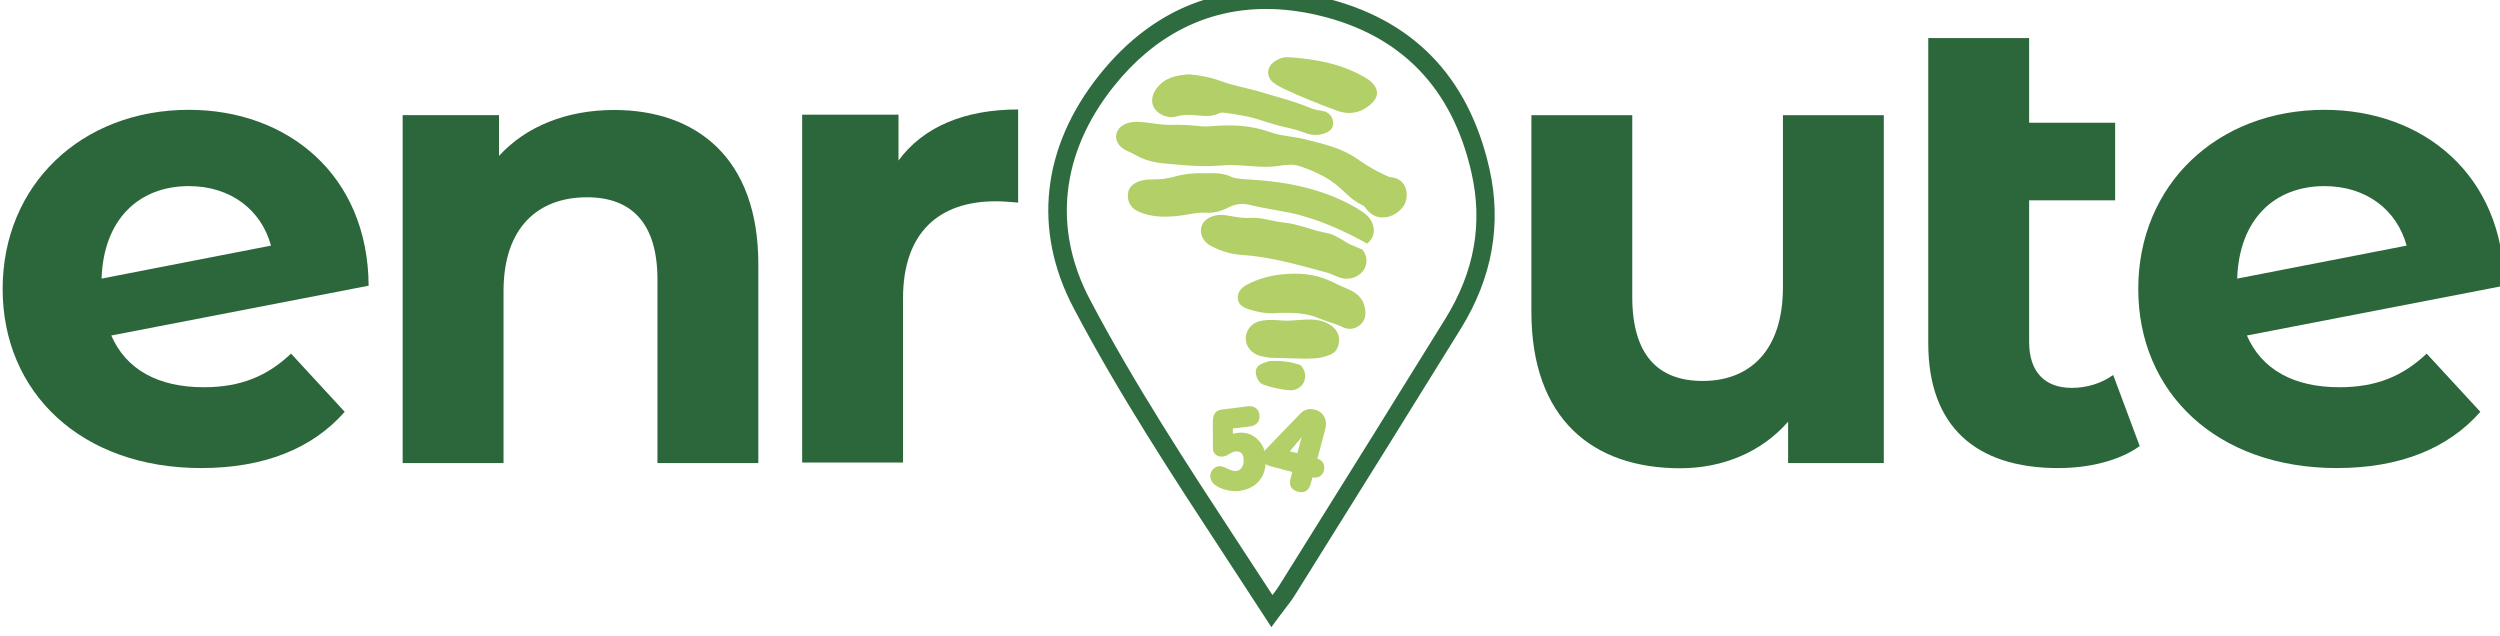
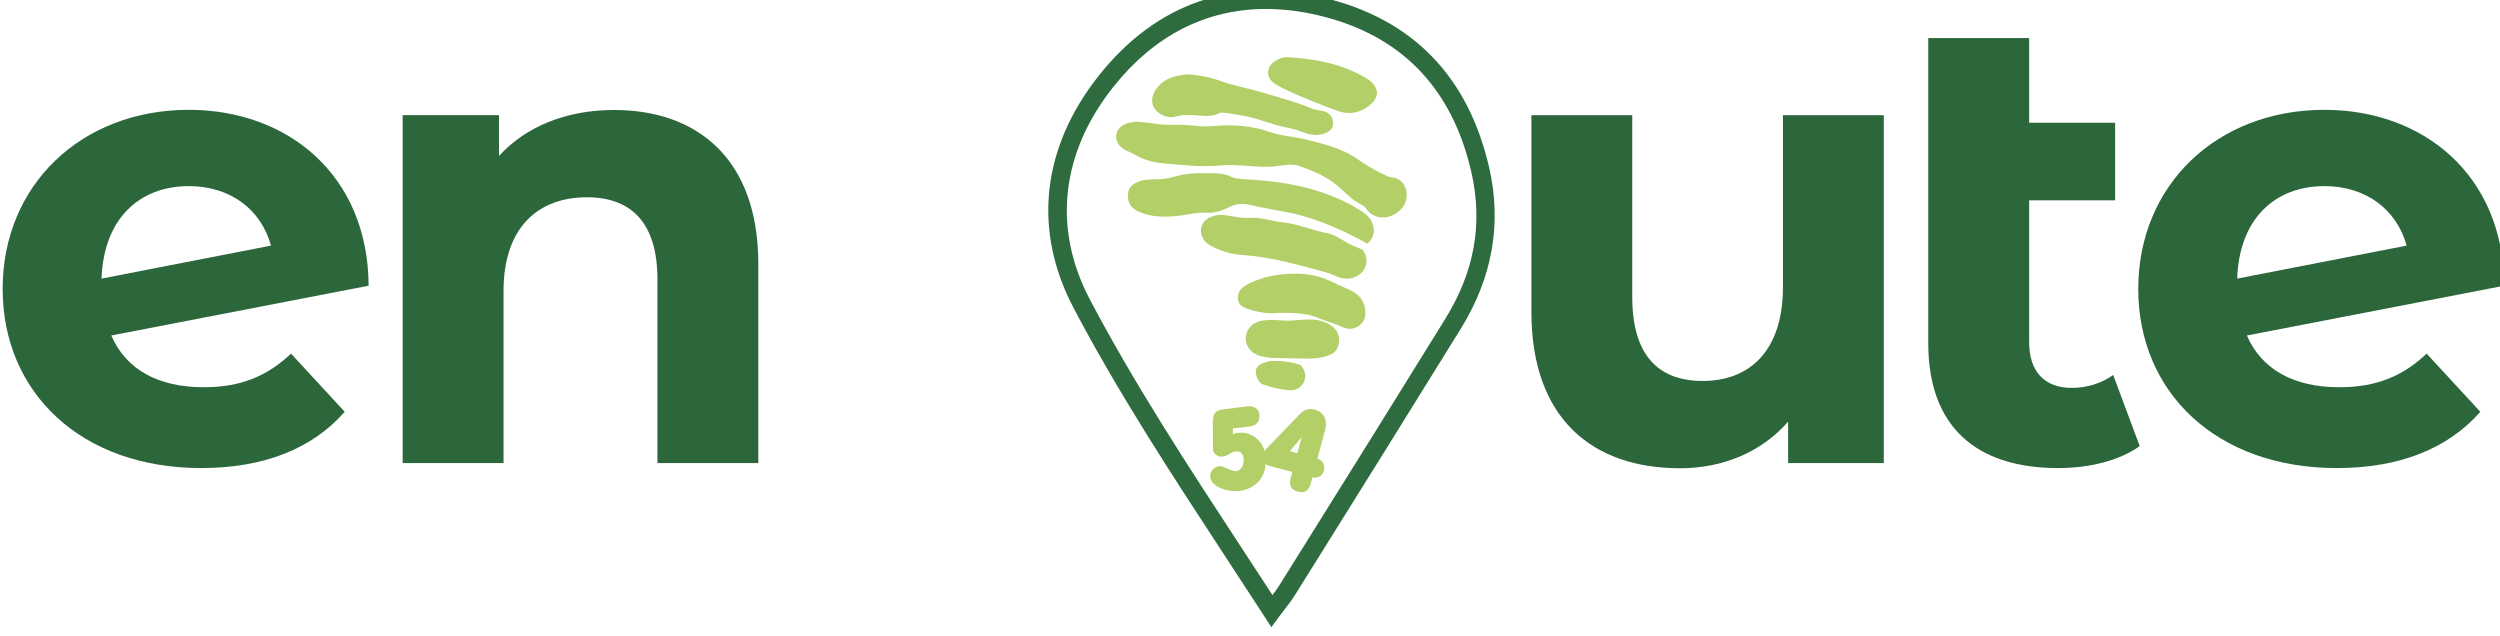
<svg xmlns="http://www.w3.org/2000/svg" width="108.01mm" height="27.489mm" version="1.1" viewBox="0 0 108.01 27.489">
  <defs>
    <clipPath id="clipPath172">
      <path d="m0 1927h1366v-1927h-1366z" />
    </clipPath>
  </defs>
  <g transform="translate(-48.372 -11.064)">
    <g transform="matrix(.353 0 0 -.353 -132.54 656.7)">
      <g clip-path="url(#clipPath172)">
        <g transform="translate(605.31 1796.7)">
          <path d="m0 0v-24.376h-12.346v22.477c0 6.885-3.166 10.051-8.626 10.051-5.937 0-10.21-3.641-10.21-11.476v-21.052h-12.347v42.579h11.793v-4.986c3.324 3.641 8.31 5.62 14.088 5.62 10.05 0 17.648-5.858 17.648-18.837" fill="#2c673c" />
        </g>
        <g transform="translate(637.11 1815.6)">
-           <path d="m0 0v-11.397c-1.029 0.079-1.82 0.158-2.77 0.158-6.806 0-11.318-3.719-11.318-11.872v-20.102h-12.346v42.579h11.792v-5.619c3.008 4.116 8.073 6.253 14.642 6.253" fill="#2c673c" />
-         </g>
+           </g>
        <g transform="translate(743.06 1814.9)">
          <path d="m0 0v-42.579h-11.713v5.065c-3.245-3.72-7.994-5.699-13.218-5.699-10.684 0-18.202 6.015-18.202 19.153v24.06h12.346v-22.24c0-7.122 3.166-10.288 8.626-10.288 5.699 0 9.814 3.641 9.814 11.476v21.052z" fill="#2c673c" />
        </g>
        <g transform="translate(774.38 1774.4)">
          <path d="m0 0c-2.533-1.82-6.253-2.691-9.973-2.691-10.13 0-15.907 5.145-15.907 15.275v37.355h12.346v-10.367h10.526v-9.497h-10.526v-17.333c0-3.64 1.9-5.619 5.224-5.619 1.82 0 3.64 0.554 5.065 1.583z" fill="#2c673c" />
        </g>
        <g transform="translate(786.31 1794.9)">
          <path d="m0 0 20.736 4.036c-1.188 4.353-4.908 7.282-10.052 7.282-6.173 0-10.447-4.116-10.684-11.318m23.189-9.181 6.569-7.122c-3.957-4.512-9.893-6.886-17.57-6.886-14.721 0-24.297 9.26-24.297 21.923 0 12.742 9.655 21.923 22.793 21.923 12.03 0 21.923-7.915 22.002-21.527l-31.499-6.094c1.821-4.195 5.777-6.332 11.317-6.332 4.512 0 7.757 1.345 10.685 4.115" fill="#2c673c" />
        </g>
        <g transform="translate(524.93 1794.9)">
          <path d="m0 0 20.736 4.036c-1.188 4.353-4.908 7.282-10.052 7.282-6.173 0-10.447-4.116-10.684-11.318m23.189-9.181 6.569-7.122c-3.957-4.512-9.893-6.886-17.57-6.886-14.721 0-24.297 9.26-24.297 21.923 0 12.742 9.655 21.923 22.793 21.923 12.03 0 21.923-7.915 22.002-21.527l-31.499-6.094c1.821-4.195 5.777-6.332 11.317-6.332 4.512 0 7.757 1.345 10.685 4.115" fill="#2c673c" />
        </g>
        <g transform="translate(677.94 1799)">
          <path d="m0 0c0.122-0.052-0.085 0.035-0.106 0.044-0.084 0.034-0.145 0.058-0.151 0.06-0.222 0.088-1.382 0.929-2.331 1.255-0.232 0.08-0.373 0.099-0.702 0.165-1.731 0.346-3.362 1.087-5.146 1.256-1.326 0.126-2.611 0.643-3.96 0.552-0.766-0.051-1.493 0.057-2.234 0.189-0.701 0.126-1.404 0.269-2.127 0.086-0.984-0.248-1.572-0.79-1.688-1.602-0.115-0.801 0.328-1.624 1.173-2.081 1.174-0.634 2.448-1.035 3.765-1.12 3.596-0.232 7.022-1.238 10.467-2.171 0.705-0.191 1.329-0.622 2.074-0.723 1.049-0.144 2.129 0.378 2.56 1.271 0.374 0.773 0.253 1.57-0.28 2.262-0.44 0.18-0.876 0.371-1.314 0.557" fill="#b2cf68" />
        </g>
        <g transform="translate(680.45 1801.7)">
          <path d="m0 0c-0.287 0.727-0.85 1.186-1.857 1.795-1.002 0.608-2.065 1.096-3.147 1.529-3.326 1.331-6.824 1.826-10.372 2.026-0.762 0.042-1.501 0.073-2.187 0.444-0.129 0.069-0.286 0.088-0.431 0.129-0.923 0.257-1.86 0.147-2.798 0.171-1.285 0.034-2.509-0.134-3.724-0.502-0.214-0.065-0.443-0.077-0.663-0.126-1.016-0.226-2.068-2e-3 -3.086-0.281-0.97-0.266-1.577-0.817-1.639-1.62-0.08-1.035 0.389-1.774 1.335-2.185 1.654-0.72 3.379-0.677 5.109-0.467 1.025 0.125 2.03 0.423 3.078 0.349 1.011-0.071 1.962 0.215 2.827 0.665 0.851 0.444 1.72 0.499 2.576 0.29 1.649-0.402 3.325-0.645 4.984-0.978 0.963-0.194 1.43-0.36 1.854-0.485 2.052-0.607 3.538-1.285 4.5-1.728 0.804-0.371 1.836-0.879 3.01-1.549 0.172 0.131 0.56 0.466 0.737 1.033 0.208 0.67-8e-3 1.242-0.106 1.49" fill="#b2cf68" />
        </g>
        <g transform="translate(651.7 1814.1)">
          <path d="m0 0c0.618-0.063 1.24-0.096 1.851-0.196 0.84-0.138 1.681-0.209 2.53-0.186 1.113 0.029 2.219-0.045 3.325-0.167 0.693-0.077 1.388 0.011 2.084 0.055 2.177 0.139 4.323-0.019 6.402-0.762 1.409-0.504 2.922-0.536 4.361-0.902 2.207-0.562 4.463-1.053 6.358-2.395 1.131-0.801 2.303-1.489 3.561-2.049 0.19-0.084 0.37-0.172 0.583-0.191 2.045-0.186 2.309-2.467 1.468-3.61-1.102-1.496-3.396-1.937-4.59-0.145-0.2 0.301-0.544 0.402-0.833 0.566-1.03 0.584-1.8 1.476-2.697 2.216-1.325 1.095-2.898 1.757-4.494 2.319-0.816 0.288-1.735 0.181-2.581 0.047-1.814-0.287-3.605 0.031-5.404 0.093-0.644 0.023-1.282-0.011-1.914-0.064-2.266-0.191-4.513 0.074-6.758 0.271-1.274 0.112-2.519 0.441-3.642 1.117-0.289 0.173-0.608 0.297-0.917 0.434-0.826 0.368-1.351 1.098-1.297 1.815 0.058 0.777 0.662 1.385 1.595 1.608 0.331 0.079 0.666 0.126 1.009 0.126" fill="#b2cf68" />
        </g>
        <g transform="translate(658.06 1819.9)">
          <path d="m0 0c1.291-0.125 2.559-0.342 3.821-0.815 1.598-0.598 3.317-0.858 4.955-1.359 2.051-0.627 4.142-1.137 6.124-1.976 0.459-0.194 0.945-0.246 1.426-0.333 0.757-0.137 1.24-0.684 1.275-1.431 0.03-0.652-0.328-1.067-1.079-1.322-0.808-0.275-1.607-0.229-2.378 0.073-0.812 0.318-1.645 0.538-2.495 0.714-1.698 0.351-3.29 1.088-5.008 1.375-0.836 0.139-1.665 0.318-2.511 0.383-0.145 0.012-0.315 7e-3 -0.439-0.057-0.889-0.46-1.824-0.358-2.767-0.273-0.844 0.077-1.684 0.108-2.521-0.138-0.947-0.277-2.08 0.161-2.65 0.961-0.512 0.72-0.35 1.714 0.264 2.507 1.02 1.318 2.445 1.592 3.983 1.691" fill="#b2cf68" />
        </g>
        <g transform="translate(668.9 1790.7)">
          <path d="m0 0c-1.08-0.147-2.352 0.059-3.6 0.46-0.895 0.287-1.275 0.686-1.303 1.357-0.031 0.717 0.396 1.269 1.136 1.654 1.325 0.688 2.756 1.086 4.203 1.24 2.025 0.216 4.062 0.094 5.962-0.8 0.749-0.353 1.495-0.71 2.259-1.032 1.038-0.437 1.808-1.143 2.007-2.322 0.129-0.765 0.037-1.485-0.586-2.012-0.648-0.549-1.427-0.644-2.171-0.278-0.919 0.452-1.919 0.66-2.849 1.067-1.543 0.677-3.181 0.696-5.058 0.666" fill="#b2cf68" />
        </g>
        <g transform="translate(667.84 1784.8)">
          <path d="m0 0c-0.241-0.071-0.481-0.15-0.719-0.233-0.825-0.288-1.1-0.862-0.82-1.686 0.153-0.45 0.417-0.817 0.873-0.976 1.032-0.358 2.102-0.594 3.186-0.672 0.804-0.058 1.54 0.468 1.762 1.092 0.274 0.769 0.072 1.432-0.47 2.004-0.427 0.143-0.93 0.278-1.498 0.371-0.897 0.148-1.688 0.148-2.314 0.1" fill="#b2cf68" />
        </g>
        <g transform="translate(675.36 1789.2)">
          <path d="m0 0c-0.682 0.438-1.429 0.646-2.24 0.685-1.226 0.059-2.442-0.202-3.665-0.116-0.808 0.057-1.609 0.13-2.418-3e-3 -0.639-0.105-1.197-0.334-1.597-0.858-1.07-1.399-0.261-3.198 1.601-3.55 0.276-0.052 0.552-0.099 0.829-0.147 1.43-0.037 2.861-0.074 4.291-0.112 0.326 7e-3 0.653 0.011 0.979 0.02 0.761 0.022 1.492 0.189 2.197 0.474 0.404 0.163 0.686 0.453 0.86 0.85 0.458 1.037 0.123 2.14-0.837 2.757" fill="#b2cf68" />
        </g>
        <g transform="translate(670.1 1822)">
          <path d="m0 0c3.422-0.208 6.562-0.807 9.424-2.459 0.31-0.179 0.609-0.373 0.868-0.625 0.822-0.801 0.863-1.723 0.036-2.529-1.205-1.173-2.708-1.511-4.233-0.952-2.26 0.828-4.506 1.712-6.683 2.751-0.372 0.178-0.73 0.395-1.07 0.629-0.956 0.658-0.982 1.862-0.065 2.574 0.557 0.431 1.194 0.628 1.723 0.611" fill="#b2cf68" />
        </g>
        <g transform="translate(664.07 1768.9)">
          <path d="m0 0c-0.106-9e-3 -0.219-0.012-0.342-0.012-0.673 0-1.312 0.134-1.915 0.405-0.725 0.323-1.117 0.752-1.178 1.284-0.044 0.333 0.039 0.632 0.248 0.901 0.21 0.266 0.482 0.421 0.812 0.464 0.222 0.026 0.561-0.073 1.025-0.302 0.462-0.226 0.825-0.323 1.088-0.287 0.279 0.033 0.5 0.169 0.663 0.405 0.16 0.236 0.242 0.525 0.242 0.865 0 0.831-0.356 1.204-1.062 1.114-0.194-0.026-0.427-0.127-0.702-0.306-0.276-0.179-0.535-0.283-0.78-0.309-0.314-0.045-0.587 0.021-0.82 0.196-0.231 0.176-0.361 0.377-0.387 0.603-8e-3 0.087-0.013 0.25-0.013 0.485l-0.013 2.795c-9e-3 0.558 0.075 0.963 0.249 1.218 0.176 0.254 0.472 0.407 0.892 0.459l3.147 0.393c0.366 0.043 0.684-0.025 0.95-0.209s0.422-0.445 0.466-0.787c8e-3 -0.078 0.012-0.158 0.012-0.236 0-0.419-0.148-0.74-0.445-0.956-0.193-0.142-0.408-0.229-0.643-0.264l-2.177-0.262v-0.655c0.341 0.095 0.664 0.144 0.97 0.144 0.787 0 1.461-0.261 2.02-0.787 0.56-0.525 0.888-1.18 0.985-1.967 0.032-0.236 0.051-0.467 0.051-0.695 0-1.013-0.28-1.843-0.838-2.491-0.587-0.674-1.421-1.074-2.505-1.206" fill="#b2cf68" />
        </g>
        <g transform="translate(671.81 1775.5)">
          <path d="m0 0c-0.377-0.464-0.858-1.041-1.442-1.732l0.917-0.235zm1.927-2.636c0.559-0.191 0.839-0.564 0.839-1.115 0-0.104-0.012-0.214-0.04-0.327-0.156-0.585-0.542-0.879-1.152-0.879-0.123 0-0.245 0.019-0.368 0.054l-0.209 0.052 0.405 0.235-0.288-1.074c-0.193-0.7-0.567-1.048-1.128-1.048-0.139 0-0.292 0.021-0.457 0.063-0.639 0.177-0.959 0.547-0.959 1.115 0 0.167 0.028 0.341 0.08 0.525l0.21 0.761-2.74 0.733c-0.639 0.167-0.957 0.539-0.957 1.114 0 0.097 0.012 0.184 0.038 0.264 0.061 0.217 0.197 0.436 0.407 0.655l4.222 4.38c0.358 0.375 0.759 0.563 1.207 0.563 0.181 0 0.384-0.026 0.603-0.08 0.384-0.104 0.697-0.299 0.942-0.589 0.262-0.313 0.394-0.7 0.394-1.154 0-0.21-0.031-0.432-0.092-0.667z" fill="#b2cf68" />
        </g>
        <g transform="translate(667.45 1827.9)">
          <path d="m0 0c-7.298 0-13.67-3.224-18.674-9.518-6.434-8.093-7.464-17.33-2.902-26.007 5.483-10.426 12.105-20.536 18.51-30.312 1.284-1.959 2.57-3.923 3.852-5.895 0.322 0.423 0.608 0.809 0.854 1.205l2.939 4.706c5.705 9.134 11.605 18.579 17.361 27.896 3.575 5.786 4.62 11.646 3.198 17.913-2.36 10.391-8.667 16.864-18.745 19.237-2.198 0.518-4.333 0.775-6.393 0.775m0.651-75.662-0.883 1.365c-1.567 2.421-3.143 4.827-4.716 7.227-6.434 9.821-13.086 19.976-18.619 30.498-5.003 9.515-3.89 19.62 3.132 28.454 6.997 8.801 16.453 12.097 27.343 9.533 10.986-2.587 17.858-9.629 20.424-20.929 1.538-6.776 0.368-13.368-3.478-19.594-5.759-9.321-11.66-18.768-17.366-27.905l-2.939-4.705c-0.37-0.593-0.793-1.143-1.241-1.725-0.218-0.284-0.449-0.584-0.691-0.912z" fill="#2e6c3f" />
        </g>
      </g>
    </g>
  </g>
</svg>